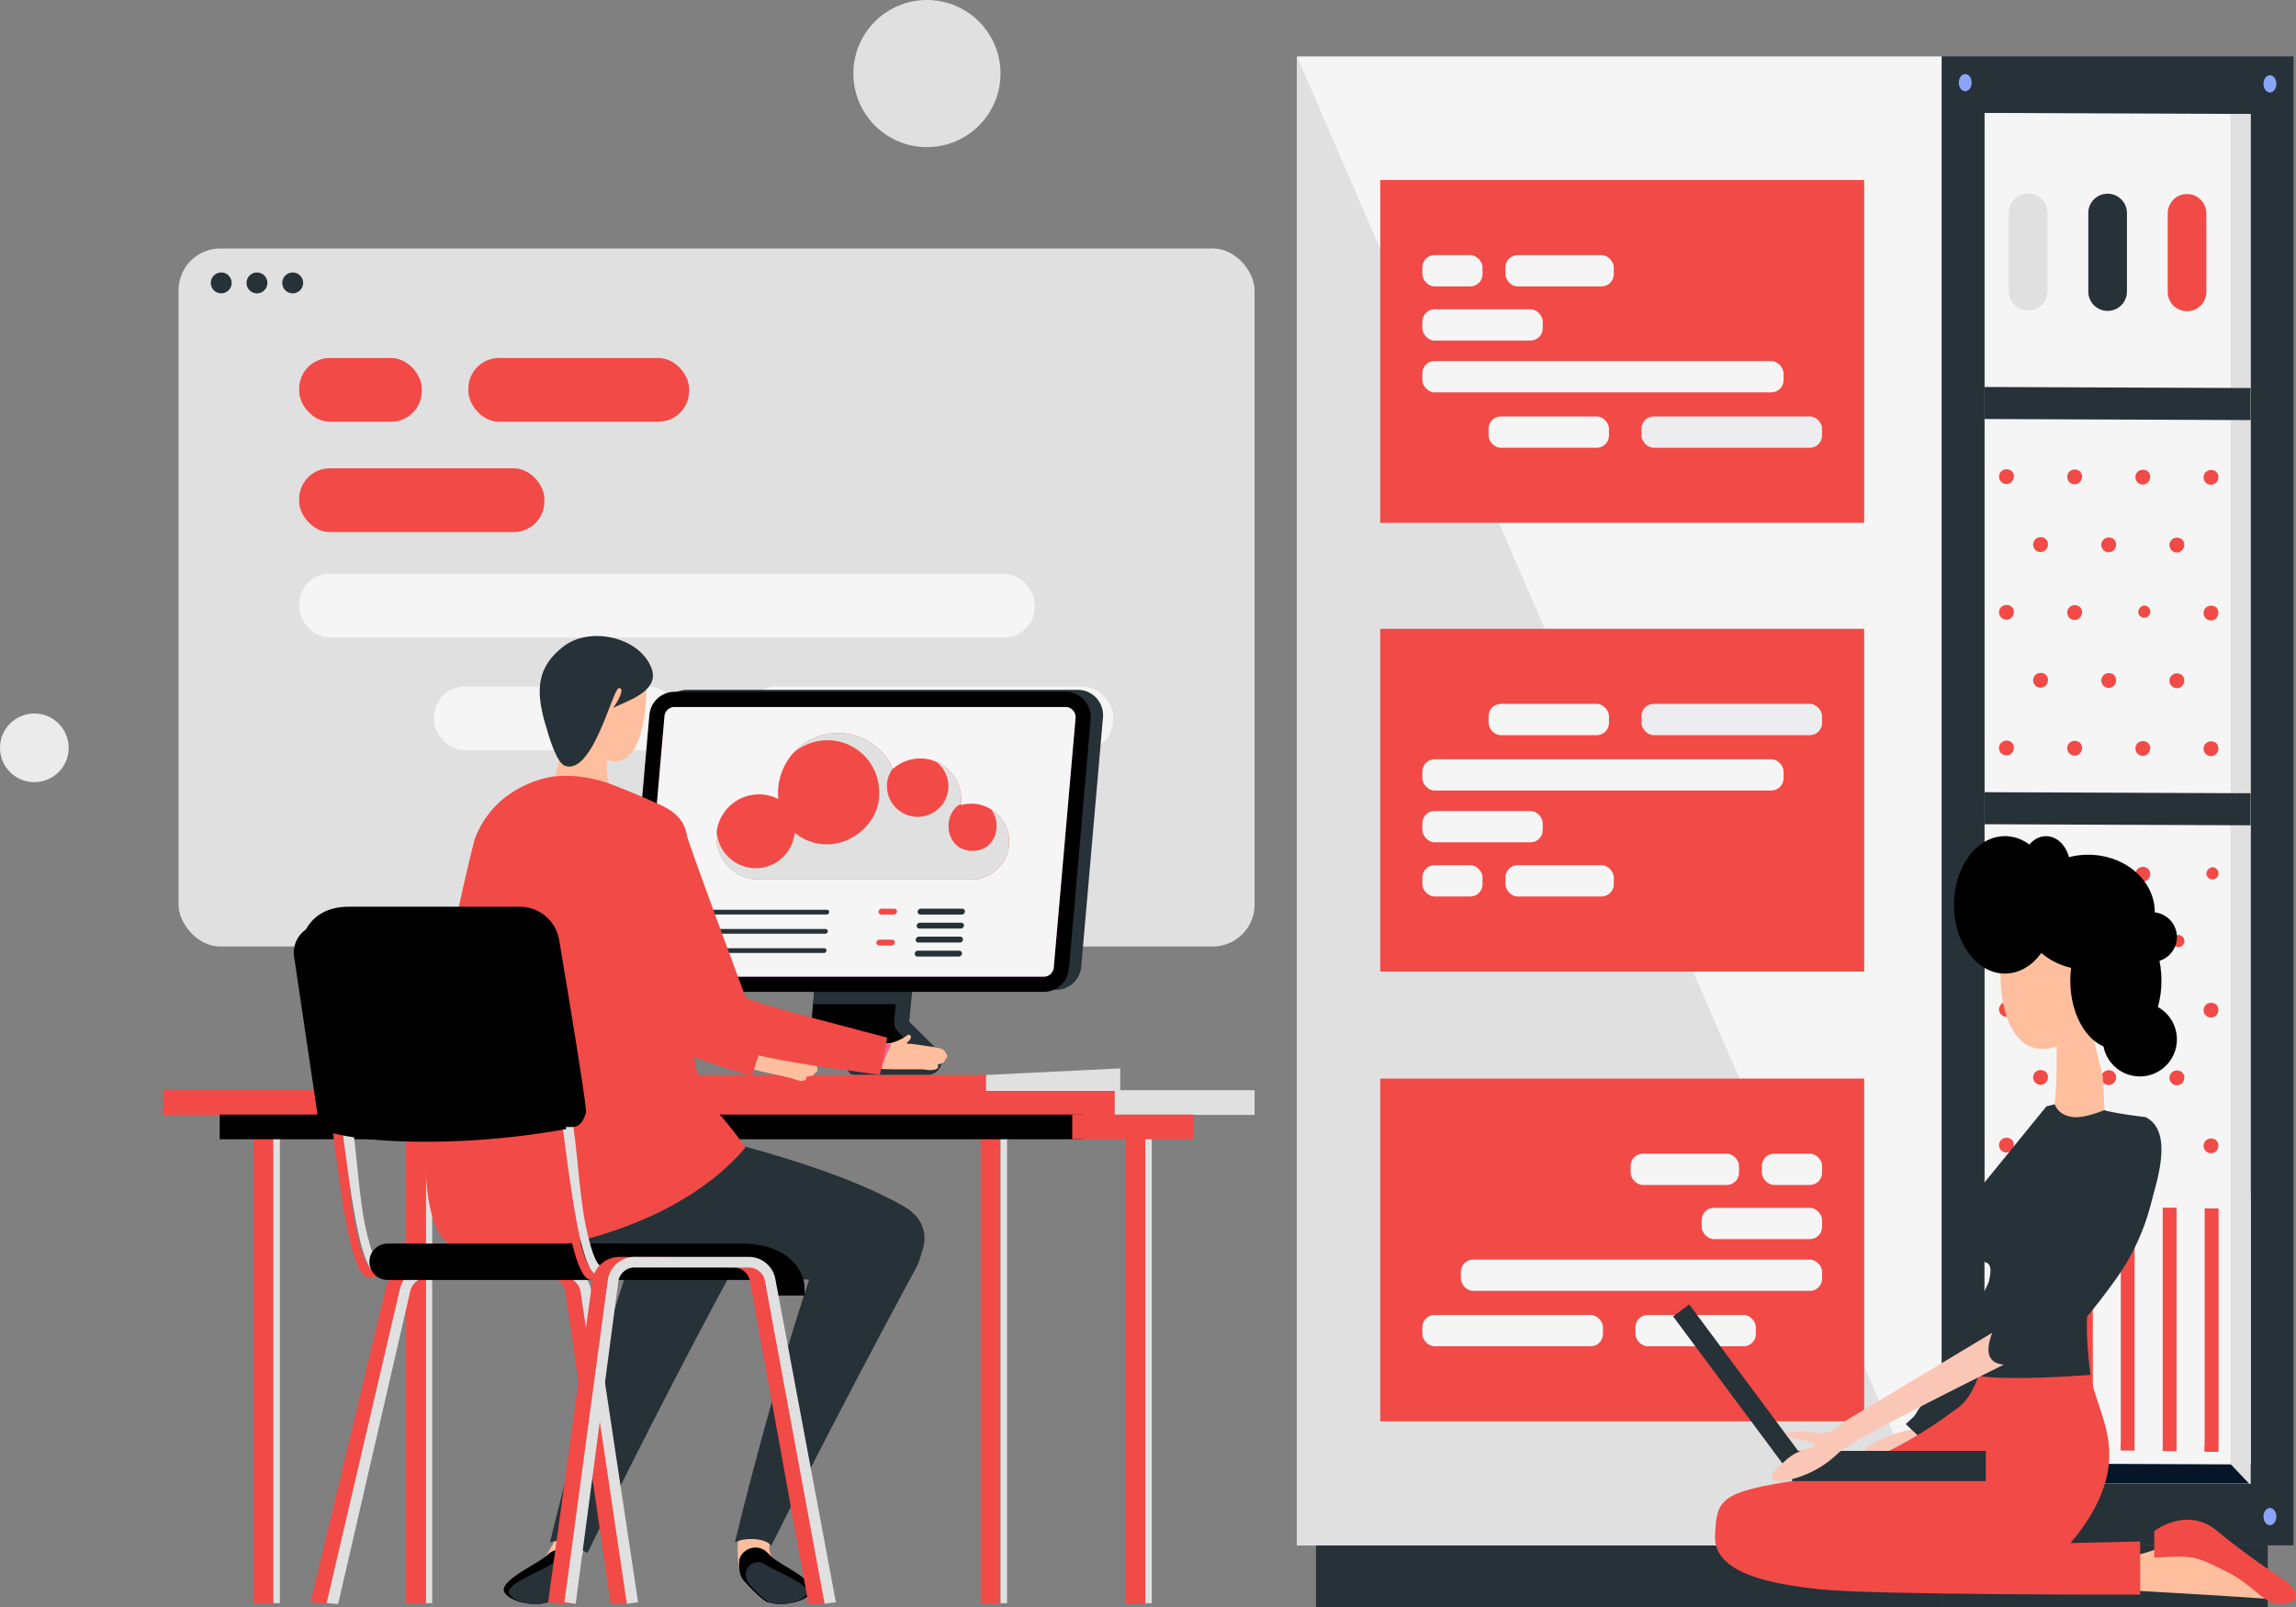
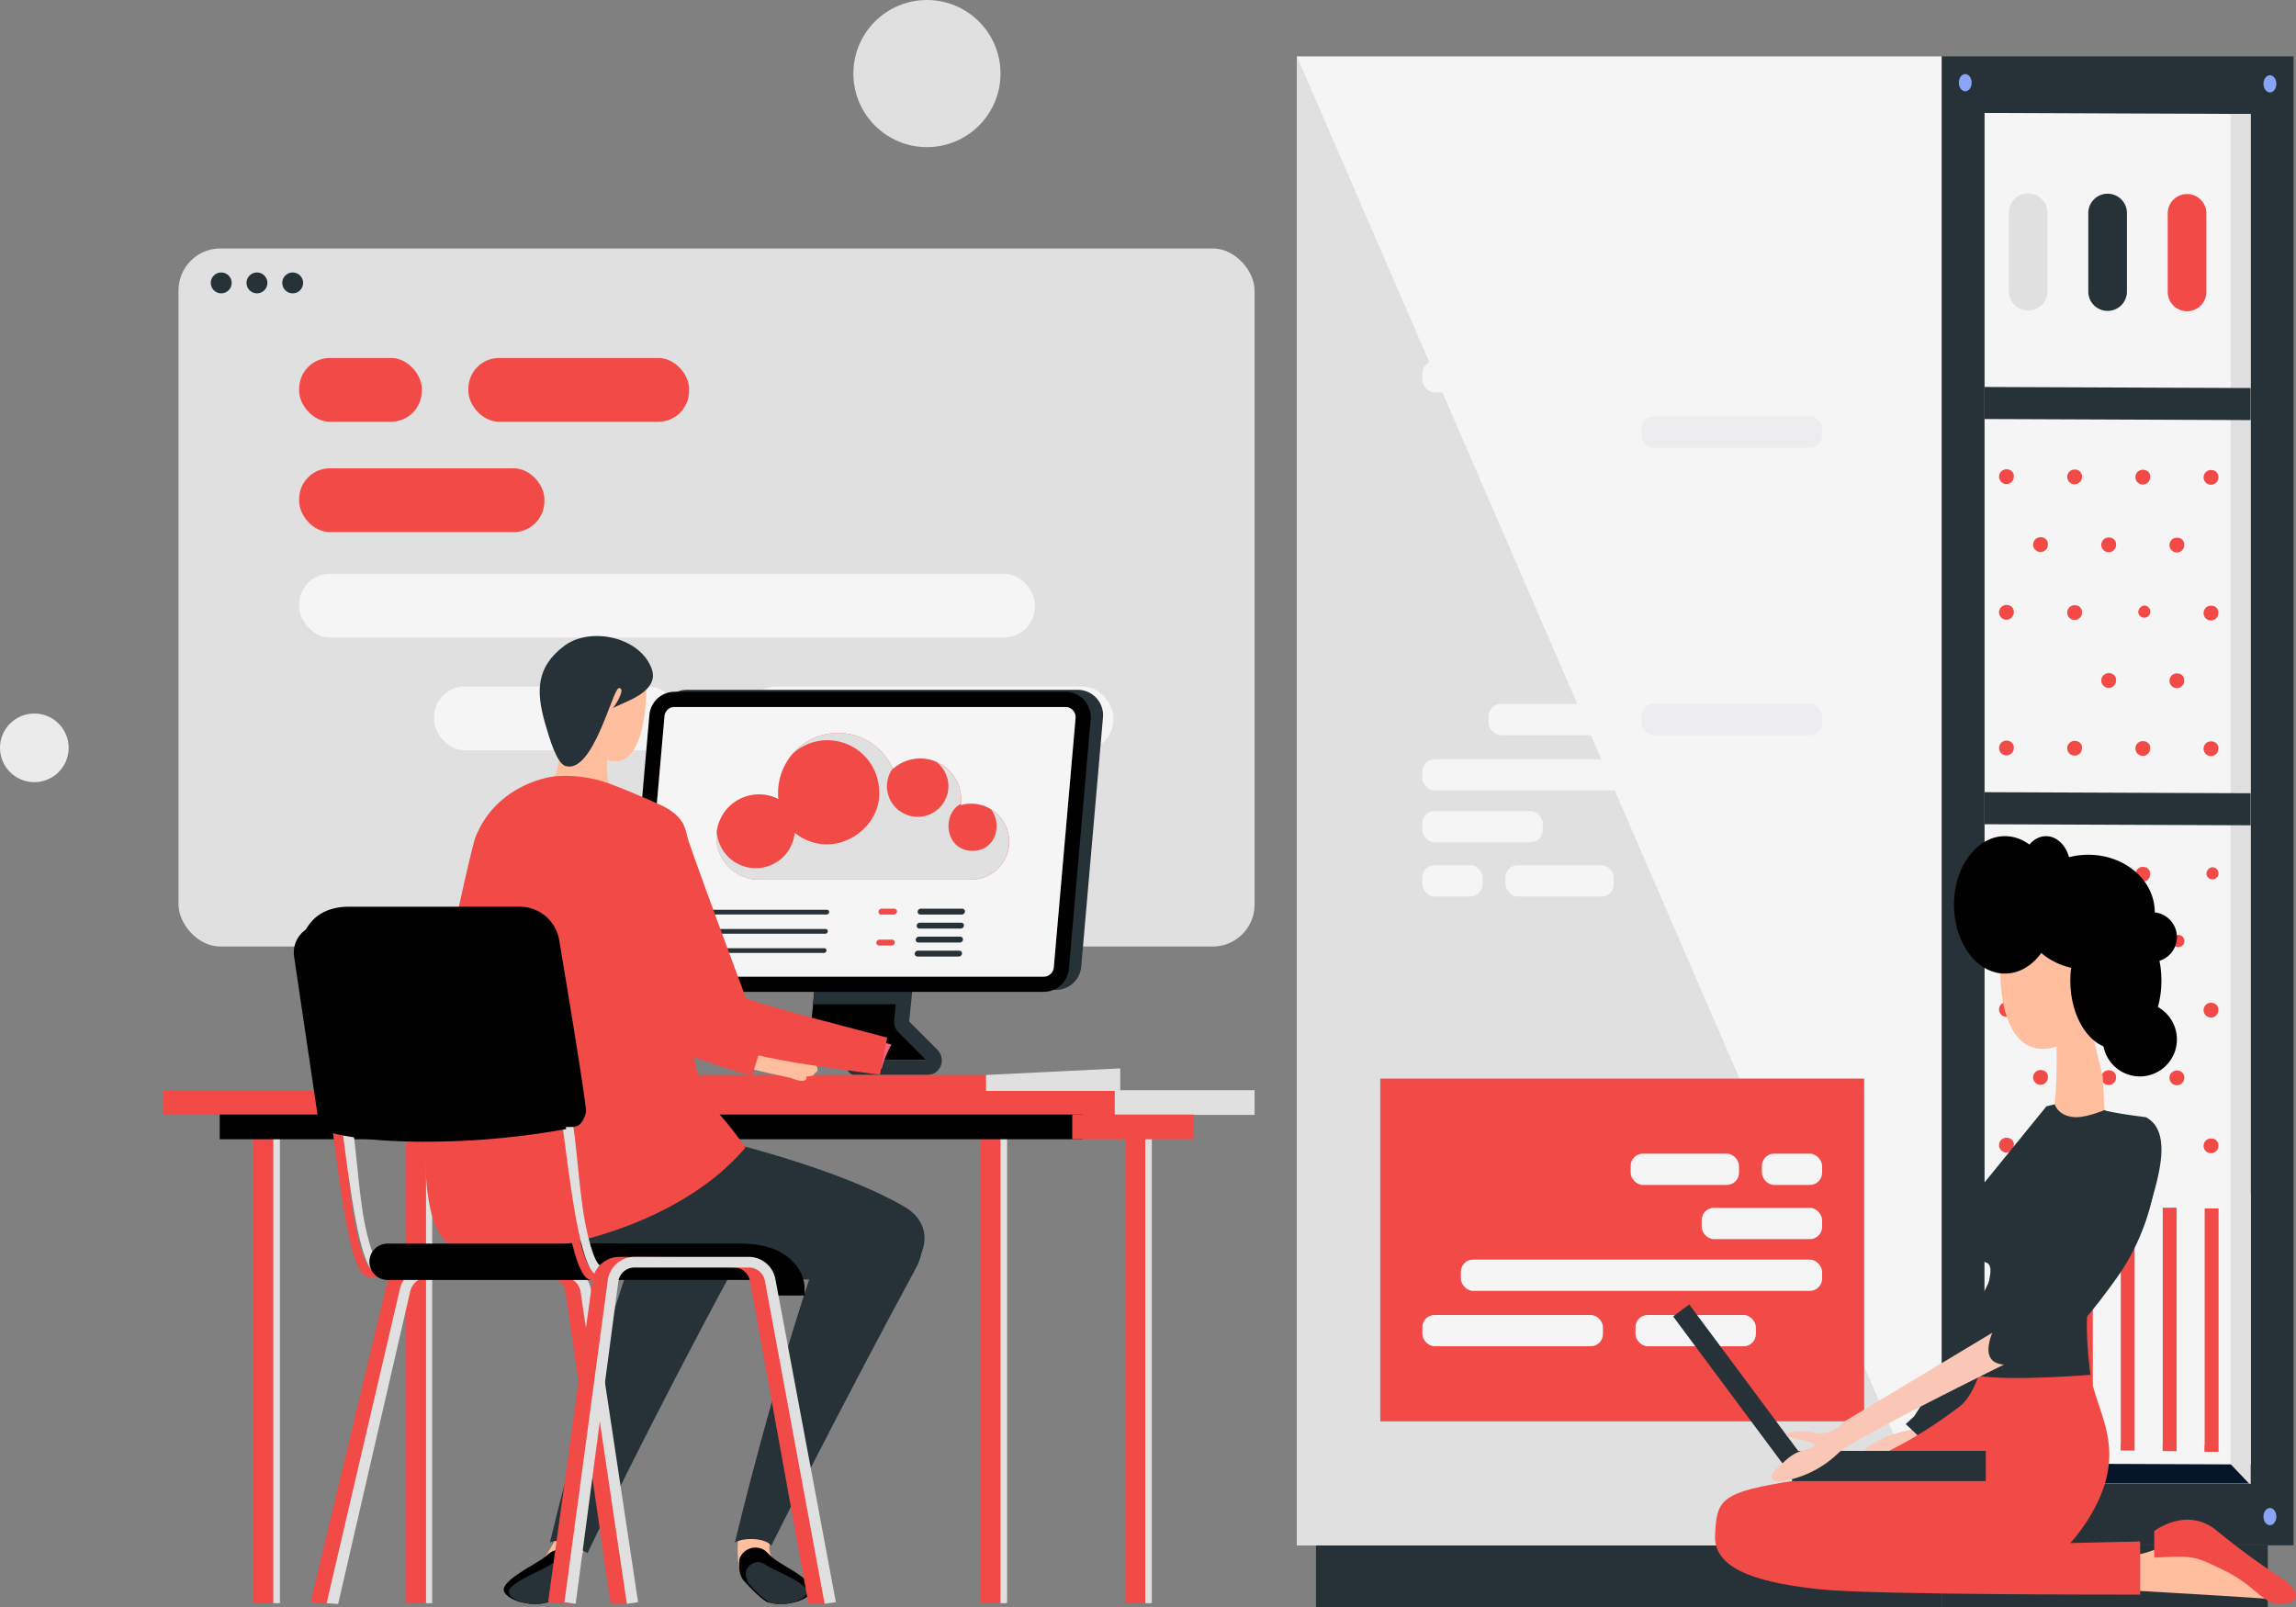
<svg xmlns="http://www.w3.org/2000/svg" width="454.311" height="318.105" viewBox="0 0 454.311 318.105">
  <rect x="0" y="0" width="454.311" height="318.105" fill="#808080" stroke="none" />
  <defs>
    <style>.a{fill:#e0e0e0;}.b{fill:#f24a46;}.c{fill:#f5f5f5;}.d{fill:#263238;}.e{fill:#ededef;}.f{fill:#ebebeb;}.g{fill:#6f0871;}.h{fill:#ffbe9d;}.i{fill:#fe5d89;}.j{fill:#d9e2ff;}.k{fill:#051629;}.l{fill:#8aa5f8;}.m{fill:#fac7b7;}</style>
  </defs>
  <g transform="translate(-38.345 -87.974)">
    <g transform="translate(38.345 87.974)">
      <circle class="a" cx="14.557" cy="14.557" r="14.557" transform="translate(168.858)" />
      <rect class="a" width="212.92" height="138.142" rx="8.287" transform="translate(35.325 49.169)" />
      <rect class="b" width="43.67" height="12.616" rx="6.073" transform="translate(92.678 70.843)" />
      <rect class="b" width="48.522" height="12.616" rx="6.073" transform="translate(59.197 92.678)" />
      <rect class="c" width="145.567" height="12.616" rx="6.073" transform="translate(59.197 113.543)" />
      <rect class="c" width="48.522" height="12.616" rx="6.073" transform="translate(85.885 135.863)" />
      <rect class="c" width="72.784" height="12.616" rx="6.073" transform="translate(147.508 135.863)" />
      <rect class="b" width="24.261" height="12.616" rx="6.073" transform="translate(59.197 70.843)" />
      <circle class="d" cx="2.068" cy="2.068" r="2.068" transform="translate(41.706 53.918)" />
      <circle class="d" cx="2.068" cy="2.068" r="2.068" transform="translate(48.777 53.918)" />
      <circle class="d" cx="2.068" cy="2.068" r="2.068" transform="translate(55.847 53.918)" />
      <path class="e" d="M207.3,283.662l-.011.01a.018.018,0,0,1,.005-.01Z" transform="translate(-99.99 -159.376)" />
      <circle class="f" cx="6.793" cy="6.793" r="6.793" transform="translate(0 141.2)" />
      <g transform="translate(124.163 136.513)">
        <g transform="translate(36.397 59.717)">
          <path d="M308.858,396.938H291.712l-.553,5.716a2.912,2.912,0,0,0,.84,2.339l5.444,5.456h16.621l-5.425-6.537Z" transform="translate(-291.146 -396.938)" />
        </g>
        <g transform="translate(36.721 59.719)">
          <path class="d" d="M291.656,399.445h17.31l.078-2.5H291.9Z" transform="translate(-291.656 -396.94)" />
        </g>
        <g transform="translate(43.475 59.717)">
          <path class="d" d="M314.554,402.871l.6-5.933h-3.014l-.554,5.716a2.916,2.916,0,0,0,.84,2.339l5.456,5.456H303.792a1.5,1.5,0,1,0,0,3h14.313a2.911,2.911,0,0,0,2.853-2.321,3.025,3.025,0,0,0-.881-2.736Z" transform="translate(-302.291 -396.938)" />
        </g>
        <g transform="translate(2.434)">
          <path class="d" d="M324.32,302.913H247a5.018,5.018,0,0,0-5,4.583l-4.307,49.34a5.019,5.019,0,0,0,5,5.456h77.323a5.019,5.019,0,0,0,5-4.583l4.306-49.34A5.02,5.02,0,0,0,324.32,302.913Z" transform="translate(-237.671 -302.913)" />
        </g>
        <g transform="translate(0 0.389)">
          <path d="M320.486,303.525H243.166a5.007,5.007,0,0,0-4.92,4.076,4.832,4.832,0,0,0-.075.515l-4.312,49.336a5.017,5.017,0,0,0,5,5.452h77.321a5.017,5.017,0,0,0,5.005-4.583l4.3-49.335A5.026,5.026,0,0,0,320.486,303.525Z" transform="translate(-233.839 -303.525)" />
        </g>
        <g transform="translate(3.003 3.398)">
          <path class="g" d="M322.215,308.263H244.889a2,2,0,0,0-2.005,1.839l-.257,2.915-4.053,46.424a2.023,2.023,0,0,0,2.012,2.193h77.325a2,2,0,0,0,2.006-1.839L324,313.017l.222-2.561a2.023,2.023,0,0,0-2.012-2.193Z" transform="translate(-238.568 -308.263)" />
        </g>
        <g transform="translate(3.001 3.397)">
          <path class="c" d="M322.211,308.262H244.887a2,2,0,0,0-2.005,1.839l-4.311,49.338a2.024,2.024,0,0,0,2.013,2.193h77.324a2,2,0,0,0,2.006-1.839l4.309-49.338a2.024,2.024,0,0,0-2.012-2.193Z" transform="translate(-238.564 -308.262)" />
        </g>
        <g transform="translate(15.027 43.524)">
          <path class="d" d="M281.942,371.442H258a.511.511,0,0,0-.5.467.432.432,0,0,0,.435.467h23.942a.509.509,0,0,0,.5-.467A.431.431,0,0,0,281.942,371.442Z" transform="translate(-257.499 -371.442)" />
        </g>
        <g transform="translate(14.762 47.331)">
          <path class="d" d="M281.522,377.436H257.582a.51.51,0,0,0-.5.467.431.431,0,0,0,.434.467h23.941a.51.51,0,0,0,.5-.467A.431.431,0,0,0,281.522,377.436Z" transform="translate(-257.081 -377.436)" />
        </g>
        <g transform="translate(14.496 51.137)">
          <path class="d" d="M281.1,383.428H257.163a.512.512,0,0,0-.5.467.431.431,0,0,0,.434.467h23.941a.511.511,0,0,0,.5-.467A.432.432,0,0,0,281.1,383.428Z" transform="translate(-256.662 -383.428)" />
        </g>
        <g transform="translate(49.248 43.312)">
          <g transform="translate(7.585 8.308)">
            <path class="d" d="M332.136,384.189h-8.192a.635.635,0,0,0-.621.58.536.536,0,0,0,.54.581h8.192a.634.634,0,0,0,.621-.581A.536.536,0,0,0,332.136,384.189Z" transform="translate(-323.322 -384.189)" />
          </g>
          <g transform="translate(7.778 5.539)">
            <path class="d" d="M332.441,379.829h-8.192a.634.634,0,0,0-.621.58.536.536,0,0,0,.54.581h8.192a.633.633,0,0,0,.62-.581A.535.535,0,0,0,332.441,379.829Z" transform="translate(-323.627 -379.829)" />
          </g>
          <g transform="translate(7.972 2.77)">
            <path class="d" d="M332.745,375.469h-8.192a.633.633,0,0,0-.62.579.535.535,0,0,0,.539.581h8.192a.633.633,0,0,0,.621-.581A.535.535,0,0,0,332.745,375.469Z" transform="translate(-323.932 -375.469)" />
          </g>
          <g transform="translate(8.165)">
            <path class="d" d="M333.05,371.108h-8.192a.635.635,0,0,0-.621.58.536.536,0,0,0,.54.581h8.192a.634.634,0,0,0,.621-.581A.536.536,0,0,0,333.05,371.108Z" transform="translate(-324.236 -371.108)" />
          </g>
          <g transform="translate(0.428)">
            <path class="b" d="M315.163,371.108h-2.488a.634.634,0,0,0-.621.58.535.535,0,0,0,.539.581h2.488a.634.634,0,0,0,.621-.581A.536.536,0,0,0,315.163,371.108Z" transform="translate(-312.054 -371.108)" />
          </g>
          <g transform="translate(0 6.123)">
            <path class="b" d="M314.49,380.749H312a.634.634,0,0,0-.621.581.536.536,0,0,0,.54.581h2.488a.632.632,0,0,0,.621-.581A.536.536,0,0,0,314.49,380.749Z" transform="translate(-311.38 -380.749)" />
          </g>
        </g>
        <g transform="translate(17.582 8.542)">
          <path class="b" d="M311.936,330.35a7.472,7.472,0,0,0-2.055.293,8.1,8.1,0,0,0-13.424-7.17,11.859,11.859,0,0,0-22.725,4.749,12.08,12.08,0,0,0,.06,1.209,8.434,8.434,0,1,0-3.832,15.947h42.718v-.037a7.513,7.513,0,0,0-.741-14.99Z" transform="translate(-261.522 -316.363)" />
          <path class="a" d="M315.861,331.466c2.278,2.8,1.061,8.222-3.642,8.222-5.453,0-6.212-7.257-2.308-9.313a7.432,7.432,0,0,0,.055-.845,8.117,8.117,0,0,0-4.958-7.48,6.109,6.109,0,0,1,2.436,4.821,6.083,6.083,0,1,1-12.166,0,5.973,5.973,0,0,1,1.141-3.479,11.852,11.852,0,0,0-19.74-2.991,10.236,10.236,0,0,1,17.055,7.7c.25,5.564-4.912,10.3-10.3,10.3a9.931,9.931,0,0,1-6.407-2.305,7.737,7.737,0,0,1-15.426-.243,8.383,8.383,0,0,0,8.359,9.522h42.718v-.037a7.507,7.507,0,0,0,3.184-13.874Z" transform="translate(-261.522 -316.363)" />
        </g>
      </g>
      <g transform="translate(32.255 215.745)">
        <g transform="translate(161.79 9.12)">
          <rect class="b" width="3.929" height="92.399" />
        </g>
        <g transform="translate(165.72 9.12)">
          <rect class="a" width="1.298" height="92.399" />
        </g>
        <g transform="translate(17.902 9.12)">
          <rect class="b" width="3.929" height="92.399" />
        </g>
        <g transform="translate(21.831 9.12)">
          <rect class="a" width="1.298" height="92.399" />
        </g>
        <g transform="translate(51.962 9.12)">
          <rect class="a" width="1.298" height="92.399" />
        </g>
        <g transform="translate(190.426 9.12)">
          <g transform="translate(0)">
            <rect class="b" width="3.929" height="92.399" />
          </g>
        </g>
        <g transform="translate(48.094 9.12)">
          <rect class="b" width="3.929" height="92.399" />
        </g>
        <g transform="translate(194.356 9.12)">
          <rect class="a" width="1.298" height="92.399" />
        </g>
        <g transform="translate(0)">
          <rect class="b" width="188.323" height="4.886" />
        </g>
        <g transform="translate(188.323 0.001)">
          <g transform="translate(0)">
            <rect class="a" width="27.666" height="4.885" />
          </g>
        </g>
        <g transform="translate(11.222 4.82)">
          <rect width="170.769" height="4.885" />
        </g>
        <g transform="translate(179.911 4.82)">
          <rect class="b" width="24.049" height="4.885" />
        </g>
      </g>
      <g transform="translate(115.956 211.425)">
        <g transform="translate(0 1.307)">
          <rect class="b" width="79.49" height="3.16" />
        </g>
        <g transform="translate(79.155)">
          <path class="a" d="M345.548,425.33H372.1v-4.468l-26.556,1.307Z" transform="translate(-345.548 -420.863)" />
        </g>
      </g>
      <g transform="translate(58.153 125.865)">
        <g transform="translate(26.015)">
          <g transform="translate(23.758 177.738)">
            <path class="h" d="M210.472,566.621c-.922,1.834-2.2,3.806-2.2,3.806a15.618,15.618,0,0,0,5.889,3.03A20.908,20.908,0,0,0,216.078,568C215.776,568.024,212.623,564.636,210.472,566.621Z" transform="translate(-208.274 -565.997)" />
          </g>
          <g transform="translate(15.504 180.746)">
            <path d="M207.977,570.986c-.018-.008-.037-.015-.056-.021a3.926,3.926,0,0,0-4.079.932l-.043.043c-1.5,1.442-8.283,4.458-8.516,6.7-.118,1.132,2.16,2.4,4.1,2.68a9.315,9.315,0,0,0,4.756-.158c1.377-.63,4.178-3.587,4.667-4.242a7.167,7.167,0,0,0,.8-3.2A2.709,2.709,0,0,0,207.977,570.986Z" transform="translate(-195.278 -570.733)" />
          </g>
          <g transform="translate(16.507 183.276)">
            <path class="d" d="M205.3,575.1c-1.952,1.361-8.243,3.571-8.439,5.461-.1.953,1.818,2.019,3.449,2.255a7.832,7.832,0,0,0,4-.132,17.787,17.787,0,0,0,3.93-3.572C210.451,576.058,207.195,573.779,205.3,575.1Z" transform="translate(-196.858 -574.717)" />
          </g>
          <g transform="translate(24.646 111.458)">
            <path class="d" d="M226.567,471.009c-9.6,27.671-16.894,58.571-16.894,58.571,2.14-1.182,5.8,1.339,7.446,2.055,0,0,12.633-26.285,28.228-55.1C251.708,464.783,232.9,452.763,226.567,471.009Z" transform="translate(-209.673 -461.64)" />
          </g>
          <g transform="translate(11.448 30.851)">
            <g transform="translate(55.729 49.298)">
              <path class="i" d="M279.665,412.633a10.275,10.275,0,0,1-3.028.568c1.138.15.941.829,2.108,1.158.483-.009,2.3-1.13,2.134-1.587C280.688,412.042,280.182,412.422,279.665,412.633Z" transform="translate(-276.637 -412.344)" />
            </g>
            <g transform="translate(52.711 50.022)">
              <path class="h" d="M282.123,415.866c-.21-.084-3.2-1.269-4.583-1.644a25.319,25.319,0,0,0-3.5-.739,25.646,25.646,0,0,0-2.157,4.69c1.939.575,8.116,1.864,8.255,1.924,2.32.983,3.174.456,2.939-.221-.057-.164,1.7-.032,1.616-.726a.82.82,0,0,0,.624-.673,2.72,2.72,0,0,0-.636-1.5A17.714,17.714,0,0,0,282.123,415.866Z" transform="translate(-271.885 -413.484)" />
            </g>
            <g transform="translate(18.316 33.802)">
              <path class="i" d="M222.231,387.956c-1.91-.127-4.624.893-4.5,4.766.14,4.227,24.92,13.692,35.17,16.337a20.22,20.22,0,0,1,1.747-4.84c-6.262-1.484-25.648-13.7-31.289-16.018A3.721,3.721,0,0,0,222.231,387.956Z" transform="translate(-217.731 -387.946)" />
            </g>
            <g transform="translate(0 3.063)">
              <path class="i" d="M201.051,339.627c-.56-.856-10.556,5.286-11.8,6.927-2.875,3.785,12.422,24.055,19.077,30.291,2.527,2.366,11.052,2.088,5.78-7.432C209.805,361.651,204.137,344.351,201.051,339.627Z" transform="translate(-188.892 -339.546)" />
            </g>
            <g transform="translate(1.56)">
              <path class="b" d="M217.053,368.953a19.758,19.758,0,0,0-.936-1.917c-2.112-3.816-7.142-32.312-12.907-32.312-5,0-14.557,6.358-11.139,15.1,2.353,6.019,10.8,21.024,16.215,26.127,5.118,4.965,25.651,12.592,34.676,14.922l2.359-7.319c-3.631-.861-12.48-5.835-19.589-9.83C222.475,371.9,219.389,370.161,217.053,368.953Z" transform="translate(-191.349 -334.724)" />
            </g>
          </g>
          <g transform="translate(4.051 92.942)">
            <path class="d" d="M268.038,452.518c-19.555-11.444-64.035-20.032-76.845-20.032-4.594,0-24.156,17.578-7.064,26.984,10.751,5.916,63.375,7.625,78.2,7.754C270.917,467.3,275.888,457.112,268.038,452.518Z" transform="translate(-177.246 -432.486)" />
          </g>
          <g transform="translate(61.789 177.429)">
            <path class="h" d="M274.779,567.189c-2.151-1.984-5.838-1.647-6.14-1.67-1.03,2.251-.1,7.623-.1,7.623.065.142,5.038-.873,6.7-2.549A2.837,2.837,0,0,1,274.779,567.189Z" transform="translate(-268.154 -565.51)" />
          </g>
          <g transform="translate(61.243 111.063)">
            <path class="d" d="M284.189,470.782c-9.6,27.671-16.894,58.571-16.894,58.571,1.64-1.052,6.079-.974,7.2.63,0,0,13.006-26.089,28.6-54.9C309.463,463.325,290.52,452.536,284.189,470.782Z" transform="translate(-267.295 -461.017)" />
          </g>
          <g transform="translate(62.069 180.379)">
            <path d="M275.184,572.1c-.778-.749-1.3-1.2-1.571-1.421a3.342,3.342,0,0,0-4.932,1.74s-.485,2.779.854,4.3c.54.612,3.291,3.612,4.667,4.242a9.315,9.315,0,0,0,4.756.157c1.936-.28,4.214-1.547,4.1-2.68C282.82,576.188,276.684,573.539,275.184,572.1Z" transform="translate(-268.595 -570.156)" />
          </g>
          <g transform="translate(63.402 183.276)">
            <path class="d" d="M274.378,575.1c-1.894-1.322-5.15.957-2.945,4.012a17.787,17.787,0,0,0,3.93,3.572,7.836,7.836,0,0,0,4.006.132c1.629-.236,3.548-1.3,3.449-2.255C282.62,578.671,276.33,576.462,274.378,575.1Z" transform="translate(-270.694 -574.717)" />
          </g>
          <g transform="translate(25.45 16.105)">
            <path class="h" d="M212.5,311.506c.382,2.668-.634,10.6-1.558,11.989,1.519,2.558,9.67,3.059,11,1.51-1.268-3.114.077-8.9.1-9.443C220.063,315.856,213.162,312,212.5,311.506Z" transform="translate(-210.938 -311.506)" />
          </g>
          <g transform="translate(29.744 6.716)">
            <path class="h" d="M223.729,296.789c-3.9.257-6.262,3.648-6.011,7.514,0,.04.264,4.015.264,4.015.19,2.915,4.889,6.5,7.49,6.5,6.03,0,6.2-12.722,6.2-13.983C231.672,296.752,227.363,296.551,223.729,296.789Z" transform="translate(-217.7 -296.723)" />
          </g>
          <g transform="translate(0 27.702)">
            <path class="b" d="M223.133,347.533c-.31-6.123-.155-9.063-4.943-11.648-1.242-.669-8.2-3.647-11.02-4.644a25.064,25.064,0,0,0-10.572-1.412c-1.522.095-11.922,1.885-15.909,12.283-.44,1.149-17.827,70.4-5.28,80.189,5.931,4.624,42.212.643,58.79-19.005a64.4,64.4,0,0,0-6.255-7.8C220.12,387.12,223.278,350.384,223.133,347.533Z" transform="translate(-170.868 -329.766)" />
          </g>
          <g transform="translate(34.999 36.859)">
            <g transform="translate(57.023 42.029)">
-               <path class="h" d="M318.591,410.827a10.245,10.245,0,0,1-2.835,1.209c1.144-.1,1.1.607,2.31.674.469-.113,2-1.6,1.74-2.012C319.461,410.027,319.05,410.506,318.591,410.827Z" transform="translate(-315.756 -410.359)" />
-             </g>
+               </g>
            <g transform="translate(55.065 43.68)">
-               <path class="h" d="M324.909,414.15a17.884,17.884,0,0,0-2.741-.534c-.223-.038-3.4-.546-4.831-.612a25.428,25.428,0,0,0-3.574.036,25.5,25.5,0,0,0-1.09,5.046c2.018.141,8.328.063,8.477.09,2.477.459,3.2-.242,2.821-.851-.092-.149,1.65-.4,1.419-1.06a.818.818,0,0,0,.465-.791A2.723,2.723,0,0,0,324.909,414.15Z" transform="translate(-312.673 -412.959)" />
-             </g>
+               </g>
            <g transform="translate(19.321 34.149)">
              <path class="i" d="M261.062,397.976c-1.9-.2-4.653.72-4.668,4.594-.018,4.231,22.474,9.126,35.969,10a20.18,20.18,0,0,1,1.925-4.772c-6.2-1.715-26.551-7.013-32.1-9.54A3.651,3.651,0,0,0,261.062,397.976Z" transform="translate(-256.394 -397.951)" />
            </g>
            <g transform="translate(2.018 3.04)">
              <path class="i" d="M241.608,349.06c-.527-.876-10.744,4.891-12.051,6.484-3.014,3.676,11.521,24.5,17.941,30.978,2.438,2.459,10.967,2.5,6.051-7.214C249.541,371.393,244.516,353.894,241.608,349.06Z" transform="translate(-229.15 -348.97)" />
            </g>
            <path class="b" d="M241.828,344.22c-.132-.439-12.918,3.143-15.567,9-2.661,5.89,13.886,27.085,19.111,32.386,4.932,5.15,26.552,7.159,35.528,8.568l1.456-7.376c-3.6-.993-25.672-6.569-27.963-7.862C254.155,378.307,243.481,349.745,241.828,344.22Z" transform="translate(-225.973 -344.184)" />
          </g>
          <g transform="translate(22.625)">
            <path class="d" d="M211.275,288.15c-5.323,4.058-5.623,8.685-3.706,15.33.842,2.921,2.29,7.867,4.008,8.392,5.471,1.67,9.33-15.237,10.553-15.4,1.344-.184-.151,2.728-1.136,3.9,2.5-1.294,9.388-3.221,7.612-7.862C226.226,286.283,216.426,284.225,211.275,288.15Z" transform="translate(-206.491 -286.149)" />
          </g>
        </g>
        <g transform="translate(0 53.571)">
          <g transform="translate(3.32 71.293)">
            <g transform="translate(0 0.001)">
              <path class="b" d="M183.039,482.749H155.1a5.389,5.389,0,0,0-5.165,4.452l-14.8,61.847,2.63.285,1.484.05,15.46-62.171c.215-1.444-.468-2.364.991-2.364h26.738a3.267,3.267,0,0,1,3.089,2.663l8.956,61.887h3.3L189.1,487.2C188.738,484.746,185.52,482.749,183.039,482.749Z" transform="translate(-135.135 -482.749)" />
            </g>
            <g transform="translate(3.157)">
              <path class="a" d="M187.25,482.747H159.911a5.632,5.632,0,0,0-5.31,4.382l-14.5,62.153,2.283.159,14.273-61.914a3.494,3.494,0,0,1,3.251-2.682H187.25a3.258,3.258,0,0,1,3.082,2.662l9.178,61.886,2.224-.3L192.407,487.2A5.379,5.379,0,0,0,187.25,482.747Z" transform="translate(-140.105 -482.747)" />
            </g>
          </g>
          <g transform="translate(7.39 42.199)">
            <path class="b" d="M154.8,465.842c-2.751.065-4.739.112-5.714.117-.052-.019-1.3-.556-2.839-8.205-.92-4.56-1.592-13.2-2.037-16.674-.179-1.4-.321-2.5-.422-3.109l-.173-1.034-2.069.344.173,1.036c.095.57.234,1.655.41,3.03,2.206,17.211,4.017,26.705,6.918,26.705,1.04,0,3.038-.047,5.8-.112,7.2-.171,15.889-.459,31.981-.459h1.049v-2.1h-1.049C170.711,465.383,162,465.67,154.8,465.842Z" transform="translate(-141.542 -436.938)" />
            <g transform="translate(2.071 0.734)">
              <path class="a" d="M149.326,457.688c-.922-4.525-1.594-13.121-2.039-16.562-.176-1.359-.314-2.431-.415-3.033l-2.069.346c.094.565.23,1.62.4,2.957,2.208,17.064,4.02,26.507,6.927,26.507h37.783v-2.1l-37.749.005C152.115,465.791,150.869,465.272,149.326,457.688Z" transform="translate(-144.803 -438.093)" />
            </g>
          </g>
          <g transform="translate(14.94 66.666)">
            <path d="M202.434,475.462h-45.4a3.6,3.6,0,1,0,0,7.2h45.4a3.6,3.6,0,1,0,0-7.2Z" transform="translate(-153.43 -475.462)" />
          </g>
          <g transform="translate(56.124 66.667)">
            <path d="M260.894,479.042c-2.28-2.375-5.746-3.579-10.3-3.579h-29.17a3.147,3.147,0,1,0,0,6.294h29.17c4.467,0,6.062,1.563,6.32,2.53l.122,1.449h6.2l-.055-1.936A7.86,7.86,0,0,0,260.894,479.042Z" transform="translate(-218.274 -475.463)" />
            <g transform="translate(38.612 8.437)">
              <path class="j" d="M279.08,488.967l.011.123a2.3,2.3,0,0,1-.022-.344C279.07,488.819,279.074,488.893,279.08,488.967Z" transform="translate(-279.069 -488.747)" />
            </g>
          </g>
          <g transform="translate(62.748 70.679)">
            <rect width="28.449" height="3.18" />
          </g>
          <g transform="translate(51.066 42.198)">
            <path class="b" d="M215.163,457.8c-1-4.8-1.763-13.775-2.22-17.108-.167-1.216-.3-2.179-.39-2.725l-.173-1.035-2.07.346.173,1.035c.086.516.217,1.463.381,2.664,2.453,17.9,4.364,27.647,7.3,27.647h1.05l.044-2.093h-1.049C218.075,466.484,216.829,465.806,215.163,457.8Z" transform="translate(-210.311 -436.936)" />
            <g transform="translate(2.072 0.735)">
              <path class="a" d="M218.1,457.888c-.92-4.563-1.593-13.207-2.037-16.681-.179-1.4-.321-2.5-.423-3.114l-2.07.346c.1.572.235,1.659.412,3.036,2.207,17.217,4.017,26.715,6.918,26.715l.039-2.093C220.89,466.077,219.644,465.539,218.1,457.888Z" transform="translate(-213.573 -438.093)" />
            </g>
          </g>
          <g transform="translate(50.305 69.295)">
            <path class="b" d="M246.466,479.691l-23.383-.091a5.391,5.391,0,0,0-5.165,4.453L209.112,547.9l2.631.284,2.748.05,8.2-64.17c.215-1.444-.469-2.895.991-2.895l22.275.531a3.267,3.267,0,0,1,3.089,2.663l11.573,63.886h3.3l-11.3-64.194C252.253,481.6,248.947,479.691,246.466,479.691Z" transform="translate(-209.112 -479.6)" />
            <g transform="translate(3.221)">
              <path class="a" d="M250.8,479.6H227.931a5.353,5.353,0,0,0-5.142,4.463l-8.6,63.883,2.227.3,8.455-63.882a3.231,3.231,0,0,1,3.064-2.66H250.8a3.233,3.233,0,0,1,3.065,2.66l11.81,63.882,2.227-.3-11.96-63.883A5.354,5.354,0,0,0,250.8,479.6Z" transform="translate(-214.184 -479.6)" />
            </g>
          </g>
          <g transform="translate(1.648)">
            <path d="M175.773,370.5H141.686c-6.243,0-8.624,3.966-9.18,6.462-.155.7,3.722,1.02,3.837,1.8l5.03,33.94.274,1.8s42.531-.423,44.18-.423,2.3-1.126,2.821-2.874c.287-.965-5.315-34.184-5.315-34.184A7.9,7.9,0,0,0,175.773,370.5Z" transform="translate(-132.502 -370.496)" />
          </g>
          <g transform="translate(0 3.54)">
            <path d="M171.191,376.07H135.606a5.535,5.535,0,0,0-5.628,6.524l5.029,33.94s5.2,2.5,20.783,2.5a157.733,157.733,0,0,0,27.992-2.5l-5.029-33.94A7.9,7.9,0,0,0,171.191,376.07Z" transform="translate(-129.907 -376.07)" />
          </g>
        </g>
      </g>
    </g>
    <g transform="translate(294.972 99.135)">
      <g transform="translate(127.56 294.657)">
        <rect class="d" width="64.539" height="12.287" />
      </g>
      <g transform="translate(3.766 294.657)">
        <rect class="d" width="123.795" height="12.287" />
      </g>
      <g transform="translate(127.56)">
        <rect class="d" width="69.64" height="294.657" />
      </g>
      <rect class="c" width="127.56" height="294.657" />
      <path class="a" d="M442.4,400.2h127.56L442.4,105.547Z" transform="translate(-442.403 -105.547)" />
      <g transform="translate(136.06 11.185)">
        <path class="c" d="M656.629,394.42h52.64V123.37l-52.64-.213Z" transform="translate(-656.629 -123.158)" />
      </g>
      <g transform="translate(136.06 224.91)">
        <path class="c" d="M656.629,517.268h52.64V459.879l-52.64-.212Z" transform="translate(-656.629 -459.667)" />
      </g>
      <g transform="translate(179.608 227.976)">
        <path class="b" d="M725.2,512.629l2.708.022V464.515l-2.708-.021Z" transform="translate(-725.196 -464.494)" />
        <g transform="translate(0 0.014)">
          <path class="b" d="M726.894,511.384l-1.7-.014v1.266l2.708.021V464.523l-1.01-.007Z" transform="translate(-725.196 -464.515)" />
        </g>
      </g>
      <g transform="translate(171.314 227.84)">
        <path class="b" d="M712.136,512.417l2.708.021V464.3l-2.708-.022Z" transform="translate(-712.136 -464.281)" />
        <g transform="translate(0 0.014)">
          <path class="b" d="M713.834,511.173l-1.7-.014v1.265l2.708.022V464.312l-1.01-.009Z" transform="translate(-712.136 -464.303)" />
        </g>
      </g>
      <g transform="translate(163.019 227.707)">
        <path class="b" d="M699.076,512.206l2.708.021V464.093l-2.708-.022Z" transform="translate(-699.076 -464.071)" />
        <g transform="translate(0 0.014)">
          <path class="b" d="M700.774,510.962l-1.7-.014v1.266l2.708.021V464.1l-1.01-.008Z" transform="translate(-699.076 -464.093)" />
        </g>
      </g>
      <g transform="translate(154.724 227.573)">
        <path class="b" d="M686.016,511.994l2.708.021V463.881l-2.708-.021Z" transform="translate(-686.016 -463.86)" />
        <g transform="translate(0 0.014)">
          <path class="b" d="M687.714,510.75l-1.7-.013V512l2.708.021V463.889l-1.01-.008Z" transform="translate(-686.016 -463.881)" />
        </g>
      </g>
      <g transform="translate(146.43 227.439)">
        <path class="b" d="M672.956,511.783l2.708.021V463.669l-2.708-.02Z" transform="translate(-672.956 -463.65)" />
        <g transform="translate(0 0.013)">
          <path class="b" d="M674.654,510.539l-1.7-.014v1.266l2.708.021V463.677l-1.01-.007Z" transform="translate(-672.956 -463.67)" />
        </g>
      </g>
      <g transform="translate(138.135 227.304)">
        <path class="b" d="M659.9,511.571l2.708.021V463.458l-2.708-.022Z" transform="translate(-659.896 -463.437)" />
        <g transform="translate(0 0.014)">
          <path class="b" d="M661.594,510.327l-1.7-.013v1.265l2.708.021V463.466l-1.01-.008Z" transform="translate(-659.896 -463.458)" />
        </g>
      </g>
      <g transform="translate(136.06 278.43)">
        <g transform="translate(0 0)">
          <path class="k" d="M656.629,547.952h52.64v-3.8l-52.64-.212Z" transform="translate(-656.629 -543.935)" />
        </g>
      </g>
      <g transform="translate(184.757 11.382)">
        <path class="a" d="M733.3,390.679l3.662,3.854h.281V123.483l-3.943-.016Z" transform="translate(-733.302 -123.467)" />
      </g>
      <g transform="translate(191.251 287.26)">
        <path class="l" d="M744.8,557.837c-.7,0-1.275.758-1.275,1.7s.571,1.706,1.275,1.708,1.274-.759,1.274-1.7S745.506,557.84,744.8,557.837Z" transform="translate(-743.527 -557.837)" />
      </g>
      <g transform="translate(130.961 287.028)">
        <path class="l" d="M649.873,557.472c-.7,0-1.273.758-1.273,1.7s.57,1.706,1.273,1.707,1.274-.757,1.274-1.7S650.578,557.475,649.873,557.472Z" transform="translate(-648.6 -557.472)" />
      </g>
      <g transform="translate(191.251 3.727)">
        <path class="l" d="M744.8,111.415c-.7,0-1.275.758-1.275,1.7s.571,1.7,1.275,1.708,1.274-.758,1.274-1.7S745.506,111.417,744.8,111.415Z" transform="translate(-743.527 -111.415)" />
      </g>
      <g transform="translate(130.961 3.494)">
        <path class="l" d="M649.873,111.048c-.7,0-1.273.758-1.273,1.7s.57,1.706,1.273,1.708,1.274-.758,1.274-1.7S650.578,111.052,649.873,111.048Z" transform="translate(-648.6 -111.048)" />
      </g>
      <g transform="translate(136.06 65.419)">
        <path class="d" d="M656.629,214.89l52.639.213V208.76l-52.639-.211Z" transform="translate(-656.629 -208.549)" />
      </g>
      <g transform="translate(136.06 145.607)">
        <path class="d" d="M656.629,341.148l52.639.211v-6.342l-52.639-.212Z" transform="translate(-656.629 -334.805)" />
      </g>
      <g transform="translate(139.499 81.736)">
        <g transform="translate(40.471 0.142)">
          <path class="b" d="M726.938,234.465a1.46,1.46,0,1,0,1.173,1.435A1.316,1.316,0,0,0,726.938,234.465Z" transform="translate(-725.765 -234.465)" />
        </g>
        <g transform="translate(26.981 0.094)">
          <path class="b" d="M705.7,234.389a1.461,1.461,0,1,0,1.174,1.438A1.318,1.318,0,0,0,705.7,234.389Z" transform="translate(-704.525 -234.389)" />
        </g>
        <g transform="translate(13.49 0.048)">
          <path class="b" d="M684.457,234.316a1.46,1.46,0,1,0,1.174,1.436A1.316,1.316,0,0,0,684.457,234.316Z" transform="translate(-683.283 -234.316)" />
        </g>
        <path class="b" d="M663.216,234.241a1.46,1.46,0,1,0,1.174,1.435A1.316,1.316,0,0,0,663.216,234.241Z" transform="translate(-662.043 -234.241)" />
        <g transform="translate(33.726 13.543)">
          <path class="b" d="M716.318,255.564A1.461,1.461,0,1,0,717.49,257,1.317,1.317,0,0,0,716.318,255.564Z" transform="translate(-715.145 -255.564)" />
        </g>
        <g transform="translate(20.235 13.495)">
          <path class="b" d="M695.077,255.489a1.46,1.46,0,1,0,1.173,1.437A1.318,1.318,0,0,0,695.077,255.489Z" transform="translate(-693.903 -255.489)" />
        </g>
        <g transform="translate(6.746 13.448)">
          <path class="b" d="M673.837,255.415a1.461,1.461,0,1,0,1.172,1.437A1.316,1.316,0,0,0,673.837,255.415Z" transform="translate(-672.664 -255.415)" />
        </g>
        <g transform="translate(40.471 26.992)">
          <path class="b" d="M726.938,276.739a1.46,1.46,0,1,0,1.173,1.435A1.315,1.315,0,0,0,726.938,276.739Z" transform="translate(-725.765 -276.739)" />
        </g>
        <g transform="translate(26.981 26.944)">
          <path class="b" d="M705.7,276.664a1.315,1.315,0,0,0-1.172,1.427,1.2,1.2,0,1,0,1.172-1.427Z" transform="translate(-704.525 -276.664)" />
        </g>
        <g transform="translate(13.49 26.896)">
          <path class="b" d="M684.457,276.589a1.46,1.46,0,1,0,1.174,1.437A1.317,1.317,0,0,0,684.457,276.589Z" transform="translate(-683.283 -276.589)" />
        </g>
        <g transform="translate(0 26.848)">
          <path class="b" d="M663.216,276.513a1.46,1.46,0,1,0,1.174,1.437A1.318,1.318,0,0,0,663.216,276.513Z" transform="translate(-662.043 -276.513)" />
        </g>
        <g transform="translate(40.471 53.839)">
          <path class="b" d="M726.938,319.011a1.46,1.46,0,1,0,1.173,1.437A1.316,1.316,0,0,0,726.938,319.011Z" transform="translate(-725.765 -319.011)" />
        </g>
        <g transform="translate(26.981 53.792)">
          <path class="b" d="M705.7,318.937a1.46,1.46,0,1,0,1.174,1.436A1.316,1.316,0,0,0,705.7,318.937Z" transform="translate(-704.525 -318.937)" />
        </g>
        <g transform="translate(13.49 53.745)">
          <path class="b" d="M684.457,318.863a1.46,1.46,0,1,0,1.174,1.437A1.316,1.316,0,0,0,684.457,318.863Z" transform="translate(-683.283 -318.863)" />
        </g>
        <g transform="translate(0 53.698)">
          <path class="b" d="M663.216,318.788a1.46,1.46,0,1,0,1.174,1.436A1.316,1.316,0,0,0,663.216,318.788Z" transform="translate(-662.043 -318.788)" />
        </g>
        <g transform="translate(33.726 40.391)">
          <path class="b" d="M716.318,297.837a1.461,1.461,0,1,0,1.172,1.436A1.318,1.318,0,0,0,716.318,297.837Z" transform="translate(-715.145 -297.837)" />
        </g>
        <g transform="translate(20.235 40.344)">
          <path class="b" d="M695.077,297.763a1.46,1.46,0,1,0,1.173,1.436A1.317,1.317,0,0,0,695.077,297.763Z" transform="translate(-693.903 -297.763)" />
        </g>
        <g transform="translate(6.746 40.297)">
-           <path class="b" d="M673.837,297.688a1.461,1.461,0,1,0,1.172,1.436A1.317,1.317,0,0,0,673.837,297.688Z" transform="translate(-672.664 -297.688)" />
-         </g>
+           </g>
      </g>
      <g transform="translate(139.499 160.325)">
        <g transform="translate(40.471 0.142)">
          <path class="b" d="M726.938,358.2a1.315,1.315,0,0,0-1.173,1.427,1.2,1.2,0,1,0,1.173-1.427Z" transform="translate(-725.765 -358.203)" />
        </g>
        <g transform="translate(26.981 0.095)">
          <path class="b" d="M705.7,358.128a1.46,1.46,0,1,0,1.174,1.436A1.317,1.317,0,0,0,705.7,358.128Z" transform="translate(-704.525 -358.128)" />
        </g>
        <g transform="translate(13.49 0.048)">
          <path class="b" d="M684.457,358.055a1.46,1.46,0,1,0,1.174,1.436A1.316,1.316,0,0,0,684.457,358.055Z" transform="translate(-683.283 -358.055)" />
        </g>
        <path class="b" d="M663.216,357.979a1.46,1.46,0,1,0,1.174,1.436A1.318,1.318,0,0,0,663.216,357.979Z" transform="translate(-662.043 -357.979)" />
        <g transform="translate(33.726 13.543)">
          <path class="b" d="M716.318,379.3a1.315,1.315,0,0,0-1.173,1.427,1.2,1.2,0,1,0,1.173-1.427Z" transform="translate(-715.145 -379.303)" />
        </g>
        <g transform="translate(20.235 13.496)">
          <path class="b" d="M695.077,379.228a1.46,1.46,0,1,0,1.173,1.437A1.318,1.318,0,0,0,695.077,379.228Z" transform="translate(-693.903 -379.228)" />
        </g>
        <g transform="translate(6.746 13.447)">
          <path class="b" d="M673.837,379.152a1.461,1.461,0,1,0,1.172,1.436A1.319,1.319,0,0,0,673.837,379.152Z" transform="translate(-672.664 -379.152)" />
        </g>
        <g transform="translate(40.471 26.991)">
          <path class="b" d="M726.938,400.476a1.46,1.46,0,1,0,1.173,1.436A1.316,1.316,0,0,0,726.938,400.476Z" transform="translate(-725.765 -400.476)" />
        </g>
        <g transform="translate(26.981 26.944)">
          <path class="b" d="M705.7,400.4a1.461,1.461,0,1,0,1.174,1.436A1.316,1.316,0,0,0,705.7,400.4Z" transform="translate(-704.525 -400.402)" />
        </g>
        <g transform="translate(13.49 26.897)">
          <path class="b" d="M684.457,400.328a1.46,1.46,0,1,0,1.174,1.435A1.316,1.316,0,0,0,684.457,400.328Z" transform="translate(-683.283 -400.328)" />
        </g>
        <g transform="translate(0 26.849)">
          <path class="b" d="M663.216,400.252a1.46,1.46,0,1,0,1.174,1.437A1.317,1.317,0,0,0,663.216,400.252Z" transform="translate(-662.043 -400.252)" />
        </g>
        <g transform="translate(40.471 53.84)">
          <path class="b" d="M726.938,442.75a1.46,1.46,0,1,0,1.173,1.436A1.316,1.316,0,0,0,726.938,442.75Z" transform="translate(-725.765 -442.75)" />
        </g>
        <g transform="translate(26.981 53.793)">
          <path class="b" d="M705.7,442.676a1.46,1.46,0,1,0,1.174,1.435A1.315,1.315,0,0,0,705.7,442.676Z" transform="translate(-704.525 -442.676)" />
        </g>
        <g transform="translate(13.49 53.745)">
          <path class="b" d="M684.457,442.6a1.46,1.46,0,1,0,1.174,1.437A1.317,1.317,0,0,0,684.457,442.6Z" transform="translate(-683.283 -442.6)" />
        </g>
        <g transform="translate(0 53.698)">
          <path class="b" d="M663.216,442.526a1.461,1.461,0,1,0,1.174,1.436A1.317,1.317,0,0,0,663.216,442.526Z" transform="translate(-662.043 -442.526)" />
        </g>
        <g transform="translate(33.726 40.392)">
          <path class="b" d="M716.318,421.576a1.461,1.461,0,1,0,1.172,1.436A1.316,1.316,0,0,0,716.318,421.576Z" transform="translate(-715.145 -421.576)" />
        </g>
        <g transform="translate(20.235 40.344)">
          <path class="b" d="M695.077,421.5a1.46,1.46,0,1,0,1.173,1.436A1.319,1.319,0,0,0,695.077,421.5Z" transform="translate(-693.903 -421.5)" />
        </g>
        <g transform="translate(6.746 40.297)">
          <path class="b" d="M673.837,421.427a1.461,1.461,0,1,0,1.172,1.436A1.316,1.316,0,0,0,673.837,421.427Z" transform="translate(-672.664 -421.427)" />
        </g>
      </g>
      <g transform="translate(172.302 27.238)">
        <path class="b" d="M717.5,171.621h0a3.822,3.822,0,0,0,3.837-3.823V152.255a3.822,3.822,0,0,0-3.807-3.822h0a3.822,3.822,0,0,0-3.837,3.822V167.8A3.822,3.822,0,0,0,717.5,171.621Z" transform="translate(-713.692 -148.433)" />
      </g>
      <g transform="translate(156.585 27.174)">
        <path class="d" d="M692.753,171.522h0a3.822,3.822,0,0,0,3.838-3.822V152.155a3.822,3.822,0,0,0-3.807-3.822h0a3.822,3.822,0,0,0-3.838,3.822V167.7A3.823,3.823,0,0,0,692.753,171.522Z" transform="translate(-688.946 -148.333)" />
      </g>
      <g transform="translate(140.871 27.111)">
        <path class="a" d="M668.01,171.422h0a3.822,3.822,0,0,0,3.838-3.822V152.056a3.822,3.822,0,0,0-3.807-3.822h0a3.822,3.822,0,0,0-3.837,3.822V167.6A3.822,3.822,0,0,0,668.01,171.422Z" transform="translate(-664.204 -148.234)" />
      </g>
      <g transform="translate(16.489 24.472)">
-         <rect class="b" width="95.749" height="67.829" />
        <g transform="translate(8.325 14.854)">
          <rect class="c" width="21.442" height="6.194" rx="2.42" transform="translate(16.439)" />
          <rect class="c" width="23.825" height="6.194" rx="2.42" transform="translate(0 10.721)" />
          <rect class="c" width="71.475" height="6.194" rx="2.42" transform="translate(0 20.966)" />
          <rect class="c" width="23.825" height="6.194" rx="2.42" transform="translate(13.104 31.925)" />
          <rect class="e" width="35.737" height="6.194" rx="2.42" transform="translate(43.361 31.925)" />
          <rect class="c" width="11.912" height="6.194" rx="2.42" />
          <path class="e" d="M518.668,208.783l-.005.005,0-.005Z" transform="translate(-495.043 -182.542)" />
        </g>
        <g transform="translate(0 88.804)">
-           <rect class="b" width="95.749" height="67.829" />
          <g transform="translate(8.325 14.854)">
            <rect class="c" width="21.442" height="6.194" rx="2.42" transform="translate(16.439 31.925)" />
            <rect class="c" width="23.825" height="6.194" rx="2.42" transform="translate(0 21.204)" />
            <rect class="c" width="71.475" height="6.194" rx="2.42" transform="translate(0 10.959)" />
            <rect class="c" width="23.825" height="6.194" rx="2.42" transform="translate(13.104)" />
            <rect class="e" width="35.737" height="6.194" rx="2.42" transform="translate(43.361)" />
            <rect class="c" width="11.912" height="6.194" rx="2.42" transform="translate(0 31.925)" />
            <path class="a" d="M518.668,325.989l-.005-.006,0,.006Z" transform="translate(-495.043 -314.109)" />
          </g>
        </g>
        <g transform="translate(0 177.814)">
          <rect class="b" width="95.749" height="67.829" />
          <g transform="translate(8.325 14.854)">
            <rect class="c" width="21.442" height="6.194" rx="2.42" transform="translate(62.659 6.194) rotate(-180)" />
            <rect class="c" width="23.825" height="6.194" rx="2.42" transform="translate(79.099 16.916) rotate(-180)" />
            <rect class="c" width="71.475" height="6.194" rx="2.42" transform="translate(79.099 27.16) rotate(180)" />
            <rect class="c" width="23.825" height="6.194" rx="2.42" transform="translate(65.995 38.12) rotate(-180)" />
            <rect class="c" width="35.737" height="6.194" rx="2.42" transform="translate(35.737 38.12) rotate(-180)" />
            <rect class="c" width="11.912" height="6.194" rx="2.42" transform="translate(79.099 6.194) rotate(180)" />
            <path class="e" d="M568.815,488.751l.006.006,0-.006Z" transform="translate(-513.342 -462.51)" />
          </g>
        </g>
      </g>
      <g transform="translate(74.437 154.312)">
        <path class="h" d="M661.549,382.55c0,8.121,2.749,17.179,11,14.706,5.816-1.745,11-6.584,11-14.706s-4.922-14.706-11-14.706C661.549,367.844,661.549,374.428,661.549,382.55Z" transform="translate(-596.801 -355.566)" />
        <path class="m" d="M630.564,533a23.994,23.994,0,0,0-7.284,1.65c-2.886,1.374-4.124,1.924-4.948,3.435s.962,1.924,6.116,1.787,8.589-5.634,8.589-5.634Z" transform="translate(-580.962 -415.827)" />
        <path class="d" d="M653.1,484.968l-3.418-1.5a223.956,223.956,0,0,1-15.961,29.121l-1.648,1.512,5.085,4.81s8.314-4.4,10.755-8.659S653.1,484.968,653.1,484.968Z" transform="translate(-586.047 -397.756)" />
        <path class="h" d="M702.19,570.992a24.2,24.2,0,0,0,5.463-1.547c2.164-1.03,4.225-2.68,7.627-.722s16.492,8.247,16.492,8.763,2.165,2.37-2.782,1.958-26.8-1.649-26.8-1.649Z" transform="translate(-611.63 -428.529)" />
        <path class="b" d="M646.432,508.554H626.238s-1.512,8.552-5.326,11.335-15.874,12.06-31.644,14.432-16.288,3.813-16.6,11.029,10.2,9.483,20.925,10.617S656.785,557,656.785,557V546.484l-13.829.31s6.922-7.3,7.644-15.815S646.387,517.614,646.432,508.554Z" transform="translate(-564.37 -406.907)" />
        <path class="d" d="M583.13,528.423,559.6,496.789l3.187-2.37L584.341,523.4h37.131v5.975H584.041l-.132.1-.072-.1h-.707Z" transform="translate(-559.604 -401.75)" />
        <path class="b" d="M709.492,569v-5.257s6.495-5.051,12.473,0a146.149,146.149,0,0,0,13.606,9.9s4.433,3.608,0,4.432-5.479-3.231-12.054-6.452C717.327,568.584,717.327,568.584,709.492,569Z" transform="translate(-614.294 -426.224)" />
        <path class="h" d="M678.67,405.6s.49,10.592-.292,16.349,9.984,2.528,9.984,2.528l-.409-8.2-3.059-12.743Z" transform="translate(-602.927 -368.591)" />
        <path class="d" d="M685.917,434.6s-4.688-.551-7.423-1.171a2.161,2.161,0,0,1-.741-.234s-3.574,1.519-5.848,1.406c-3.336-.166-3.992-2.546-3.992-2.546l-1.65.412-13.468,16.561s-4.879,4.6,0,13.126l1.477,1.236s1.2,0,.859,2.337-2.542,13.621-5.428,17.909,25.289,1.95,25.289,1.95-1.792-12.133.269-17.144,7.84-5.4,10.657-13.78S691.208,437.35,685.917,434.6Z" transform="translate(-592.403 -378.994)" />
        <path class="m" d="M635.77,501.54l-31.206,18.73a6.053,6.053,0,0,1-5.8,2.15c-3.568-.783-7.62.24-4.359.992s6.33,1.294,3.015,2.177-4.214,2.245-6.143,3.954c-1.822,1.616-1.009,3.282,2.622,2.157a20.719,20.719,0,0,0,9.664-5.326c3.392-3.02,29.863-16.039,38.008-20.076a3.213,3.213,0,0,0,1.6-3.957l-1.619.075Z" transform="translate(-570.817 -404.348)" />
        <path class="d" d="M670.859,460.643c-11.682,14.019-16.409,23.484-10.415,24.407,7.146,1.1,13.233-3.711,22.763-17.089,8.326-11.689,9.44-25.947,6.343-30C684.37,431.188,676.2,445.524,670.859,460.643Z" transform="translate(-595.448 -380.52)" />
        <path d="M647.087,362.107c0,7.509,4.518,13.6,10.09,13.6s10.09-6.087,10.09-13.6-4.518-13.6-10.09-13.6S647.087,354.6,647.087,362.107Z" transform="translate(-591.524 -348.512)" />
        <path d="M668.2,365.679c0,6.285,5.894,11.38,13.166,11.38s13.165-5.095,13.165-11.38S688.639,354.3,681.367,354.3,668.2,359.395,668.2,365.679Z" transform="translate(-599.228 -350.624)" />
        <ellipse cx="4.807" cy="6.139" rx="4.807" ry="6.139" transform="translate(68.973)" />
        <path d="M683.338,385.742c0,7.47,4.038,13.525,9.019,13.525s9.017-6.055,9.017-13.525-4.037-13.526-9.017-13.526S683.338,378.271,683.338,385.742Z" transform="translate(-604.751 -357.161)" />
        <path d="M701.07,377.133a4.917,4.917,0,1,0,4.916-4.917A4.917,4.917,0,0,0,701.07,377.133Z" transform="translate(-611.221 -357.161)" />
        <path d="M693.476,407.693a7.328,7.328,0,1,0,7.329-7.4A7.366,7.366,0,0,0,693.476,407.693Z" transform="translate(-608.451 -367.404)" />
      </g>
    </g>
  </g>
</svg>